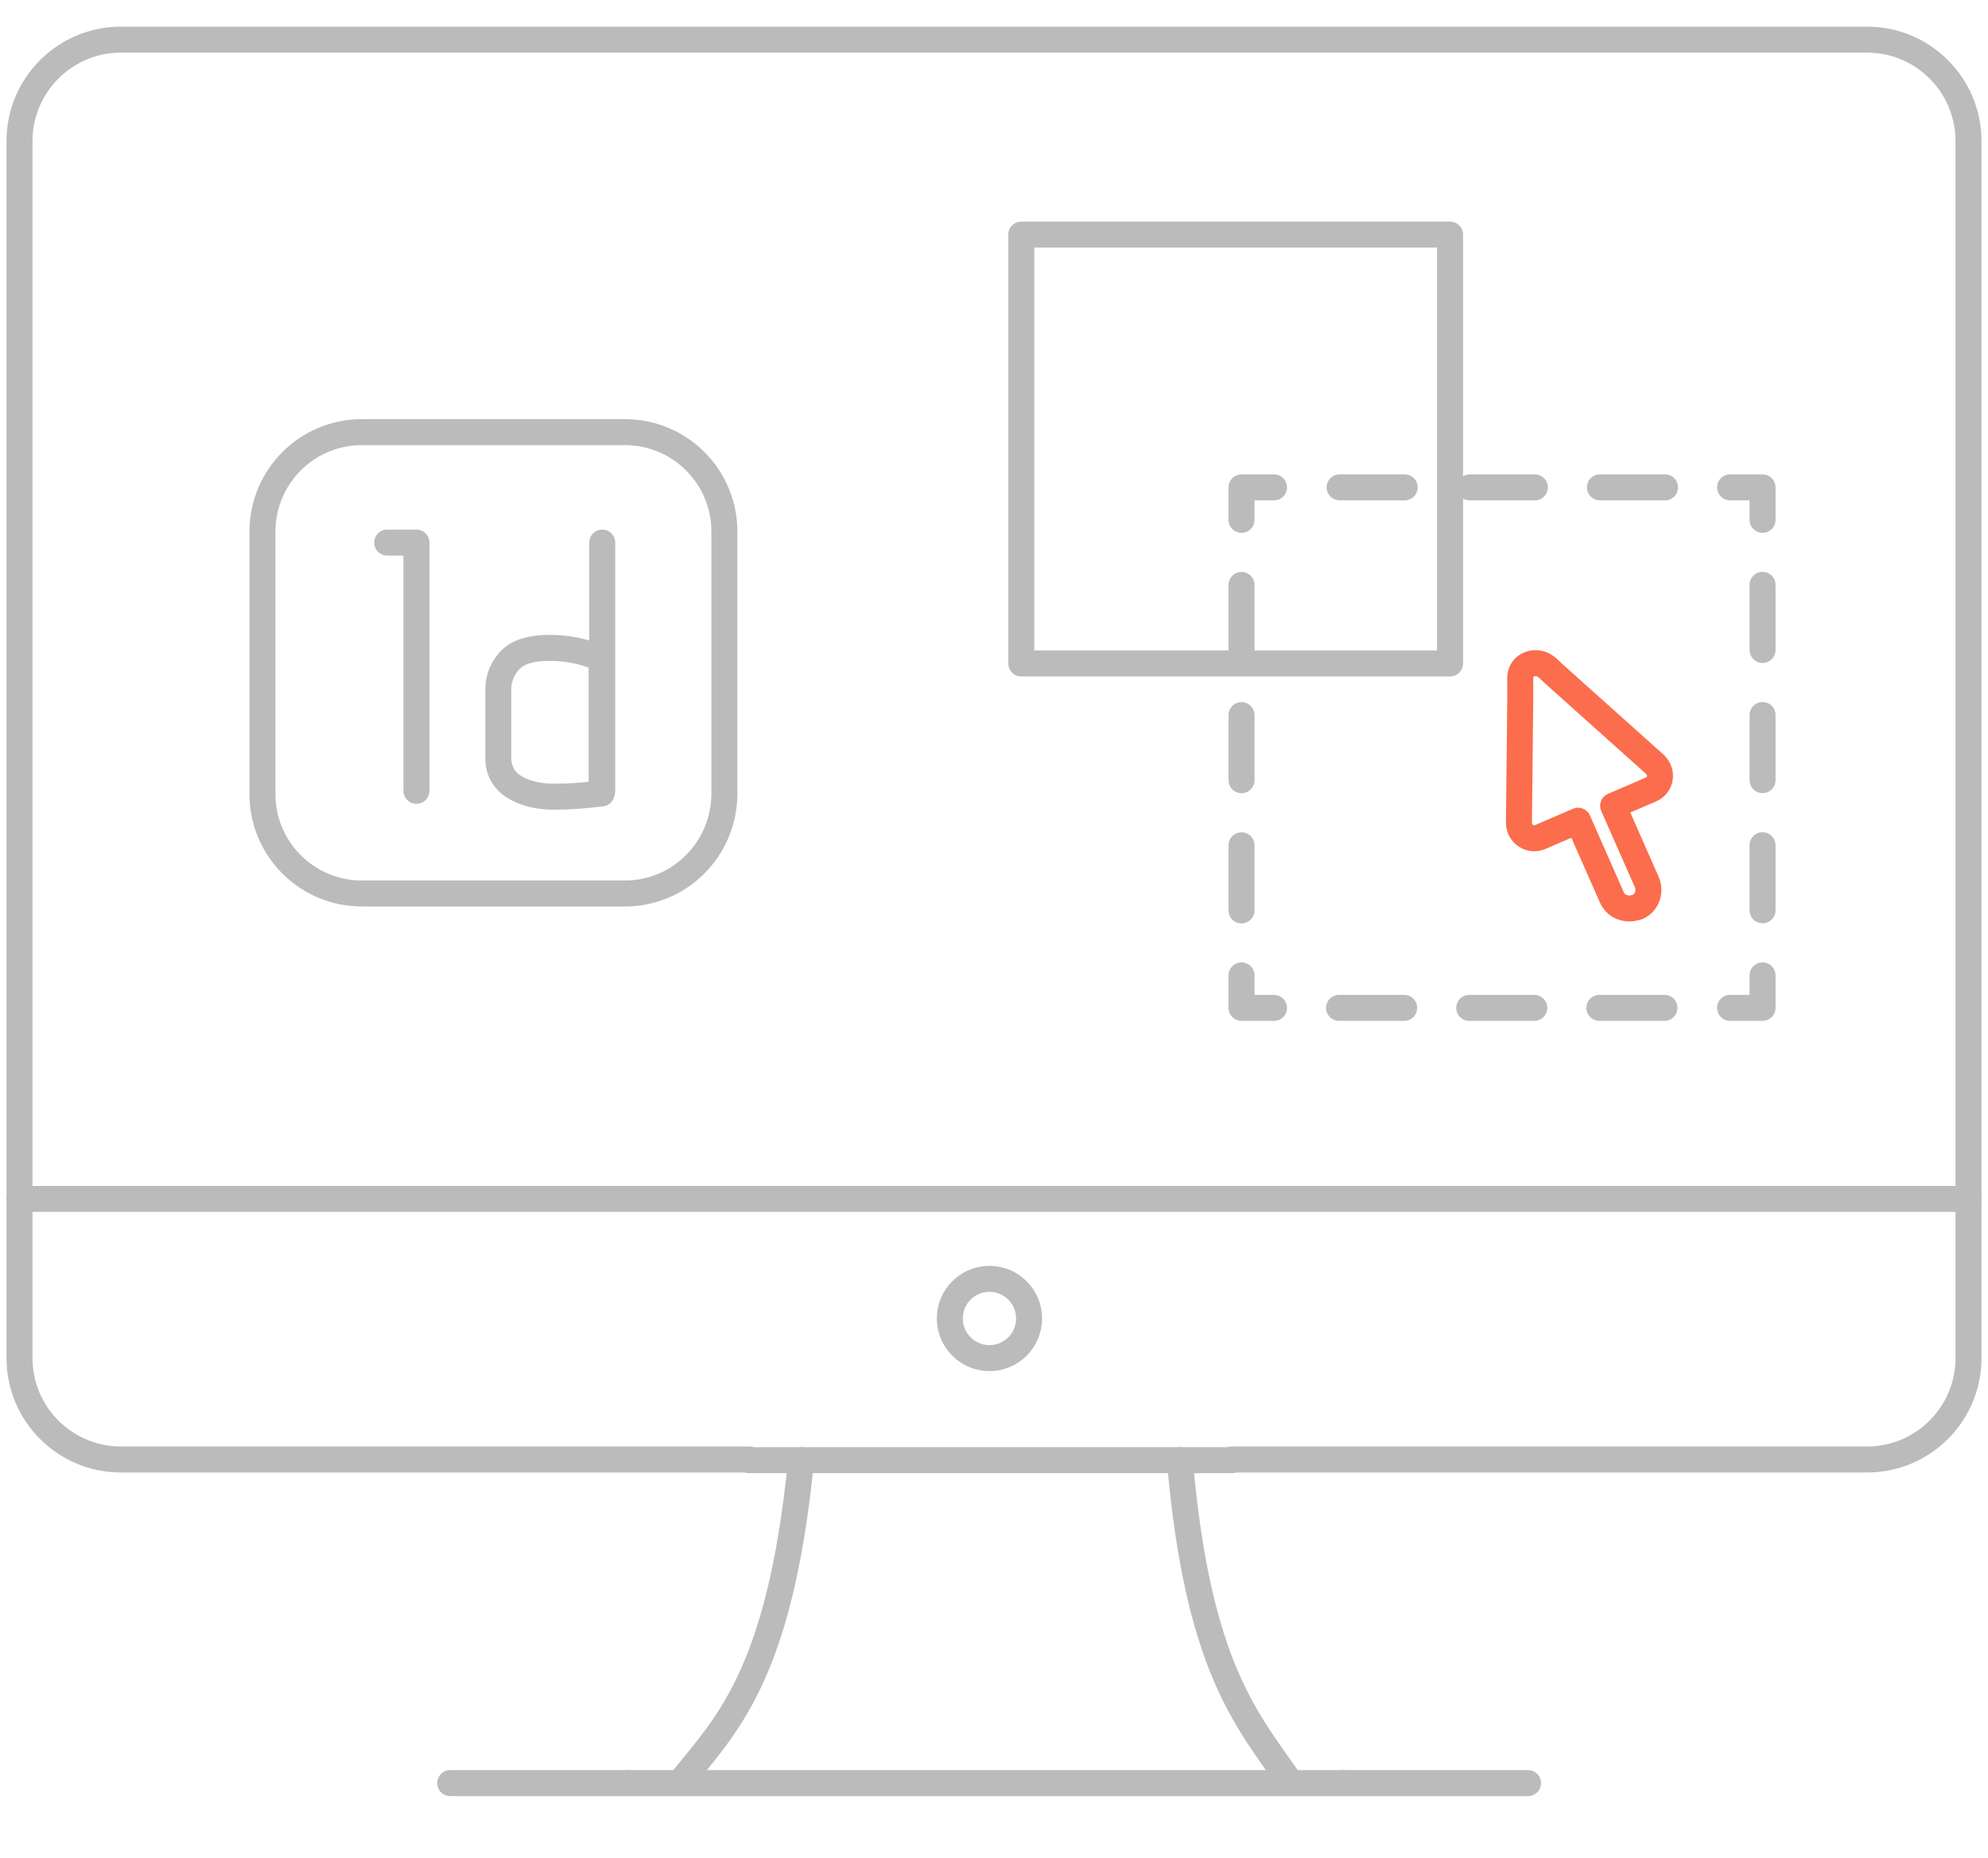
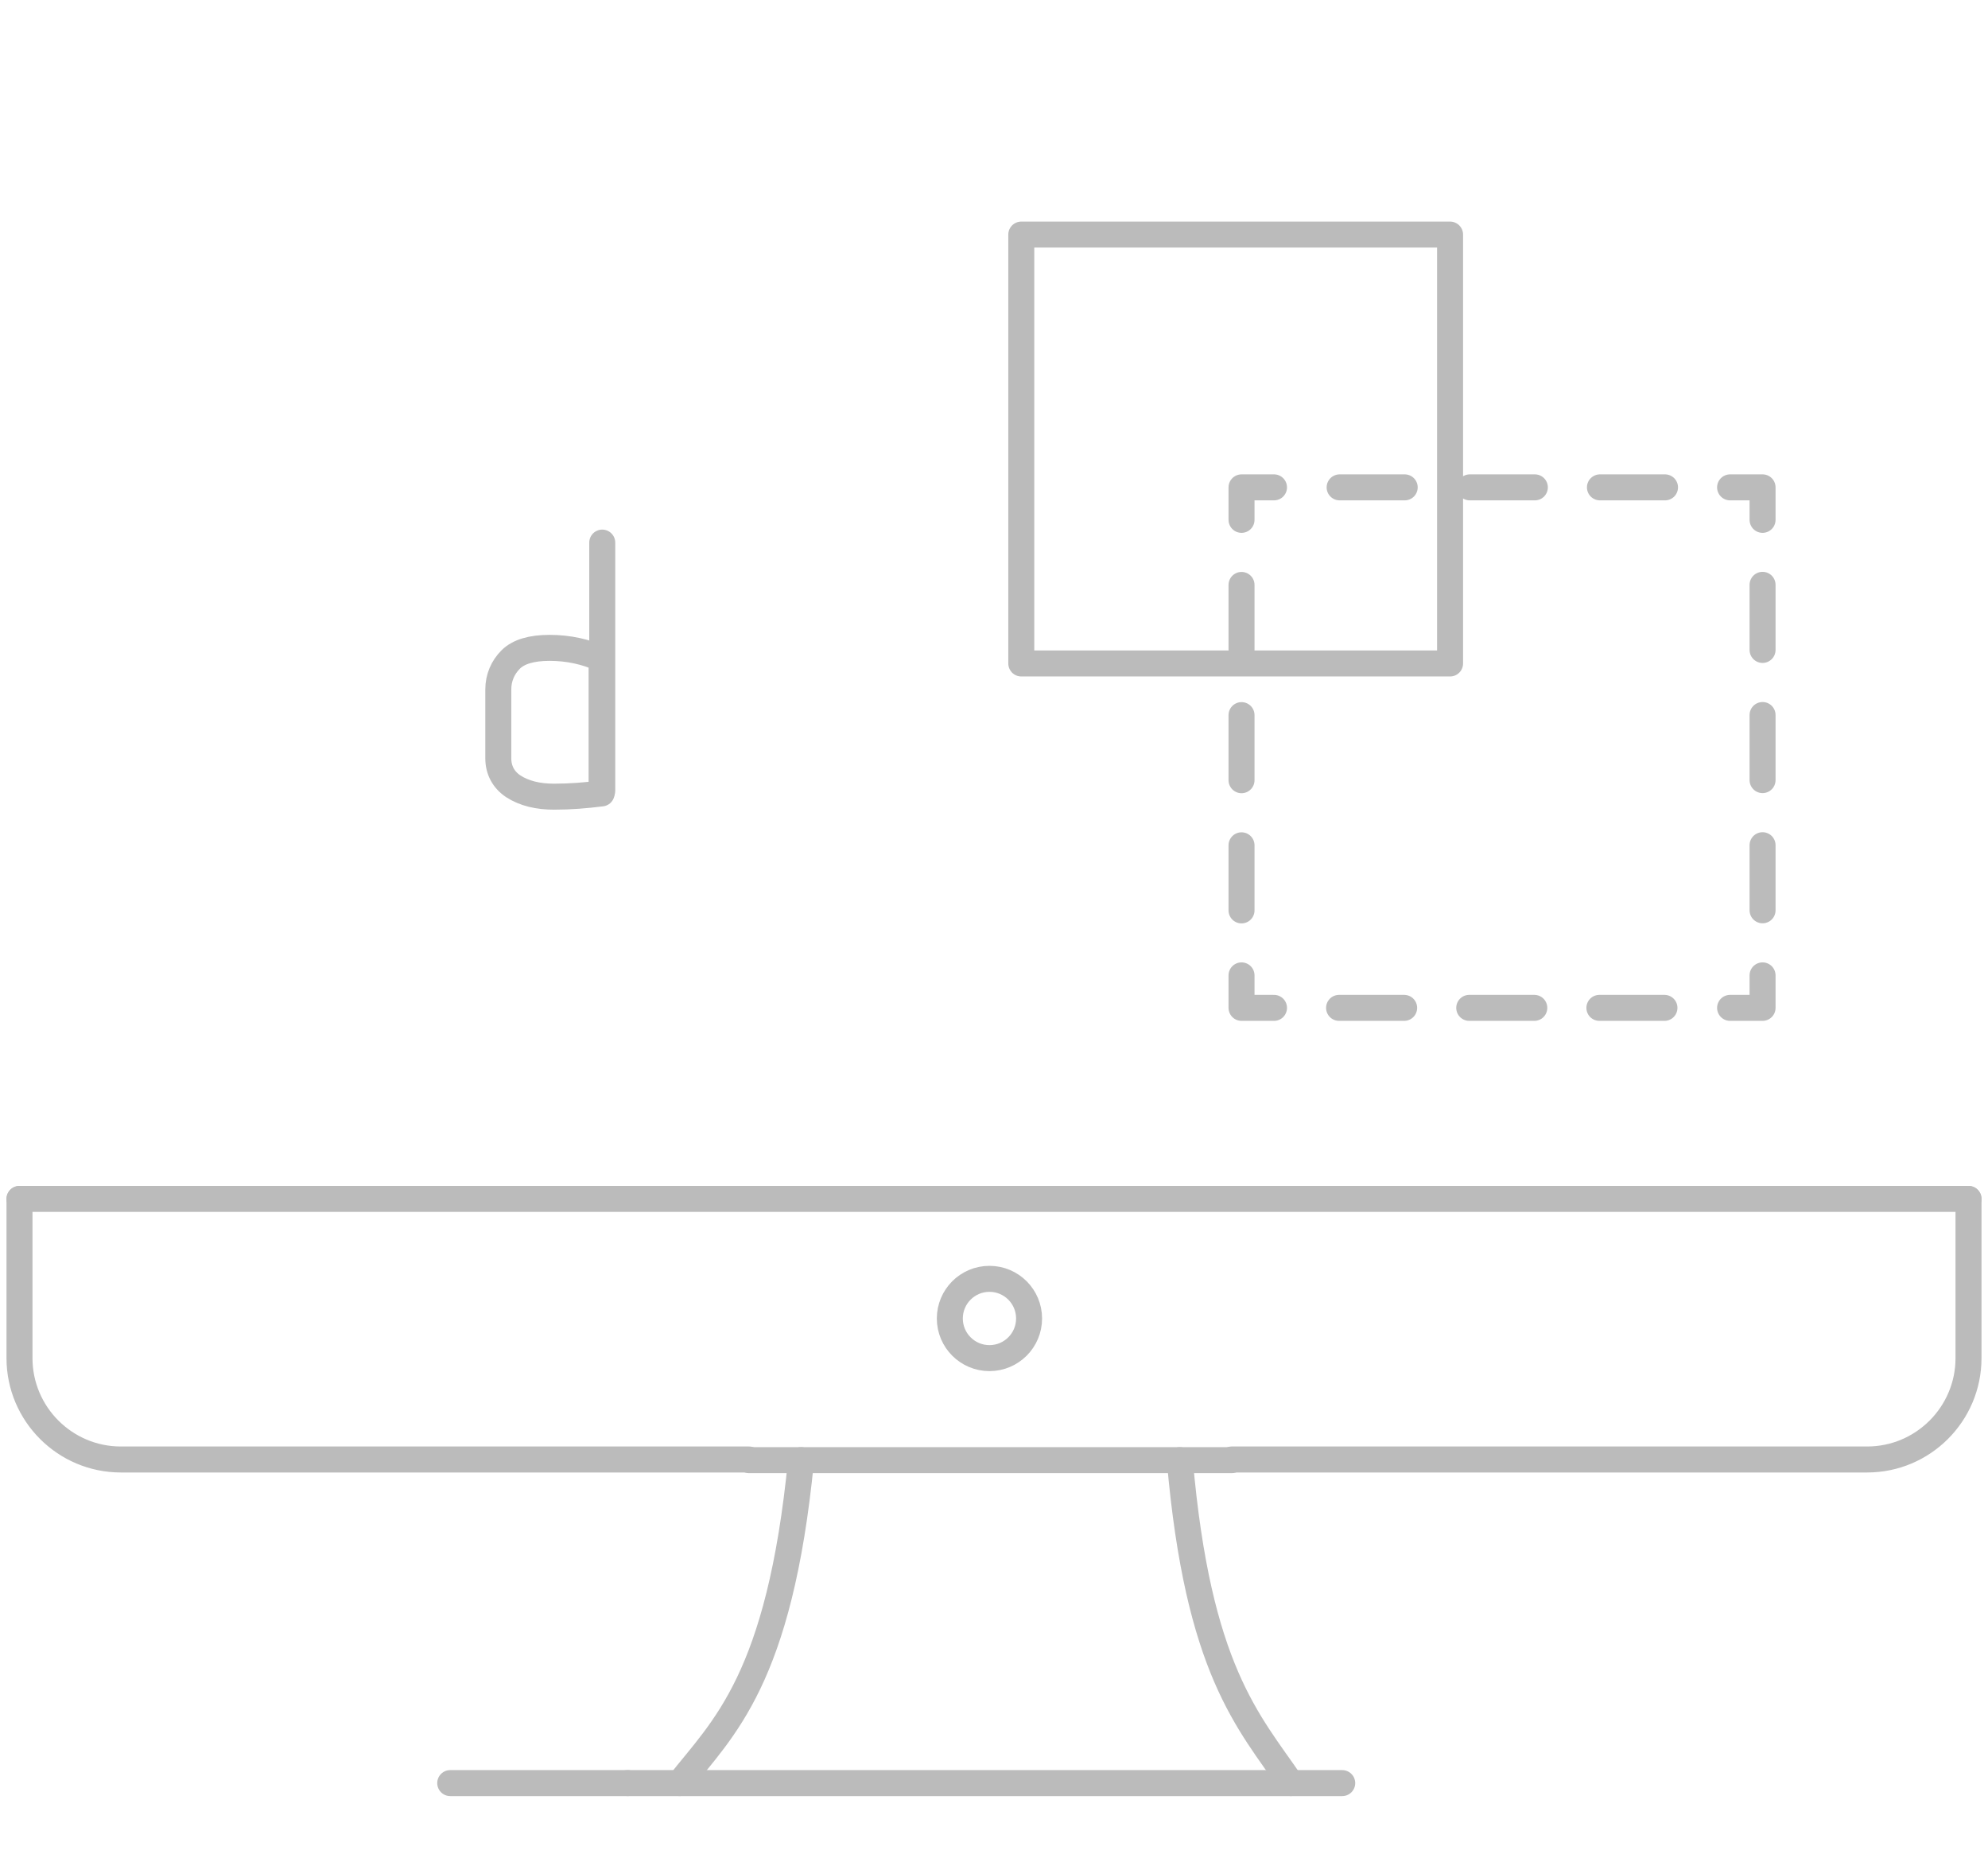
<svg xmlns="http://www.w3.org/2000/svg" version="1.1" id="Layer_1" x="0px" y="0px" viewBox="0 0 306 285.9" style="enable-background:new 0 0 306 285.9;" xml:space="preserve">
  <style type="text/css">
	.st0{fill:none;stroke:#BBBBBB;stroke-width:4;stroke-linecap:round;stroke-linejoin:round;stroke-miterlimit:10;}
	.st1{fill:none;stroke:#FB6D4C;stroke-width:4;stroke-linecap:round;stroke-linejoin:round;stroke-miterlimit:10;}
	.st2{fill:none;stroke:#BBBBBB;stroke-width:4;stroke-linecap:round;stroke-linejoin:round;}
	.st3{fill:none;stroke:#BBBBBB;stroke-width:4;stroke-linecap:round;stroke-linejoin:round;stroke-dasharray:10.017,10.017;}
</style>
  <g>
    <line class="st0" x1="115.3" y1="224.7" x2="189.6" y2="224.7" />
-     <path class="st0" d="M3,184.5V21.7c0-8.6,7-15.6,15.6-15.6h268.8c8.6,0,15.6,7,15.6,15.6v162.8" />
    <path class="st0" d="M303,184.5V209c0,8.6-7,15.6-15.6,15.6h-97.8" />
    <path class="st0" d="M3,184.5V209c0,8.6,7,15.6,15.6,15.6h96.7" />
    <line class="st0" x1="3" y1="184.5" x2="303" y2="184.5" />
-     <line class="st0" x1="206.6" y1="274.4" x2="235.2" y2="274.4" />
    <line class="st0" x1="96.6" y1="274.4" x2="69.3" y2="274.4" />
    <line class="st0" x1="206.6" y1="274.4" x2="96.6" y2="274.4" />
    <path class="st0" d="M123.3,224.7c-3.3,33.8-12,41.2-18.7,49.7" />
    <path class="st0" d="M181.6,224.7c2.8,32.3,10.6,40.2,17.1,49.7" />
  </g>
  <circle class="st0" cx="152.3" cy="202.9" r="6.1" />
-   <path class="st1" d="M234,104.3l0,3.5l-0.2,18.8c0,1.7,1.7,2.9,3.3,2.2l5.8-2.5l5.2,11.8c0.5,1.1,1.5,1.7,2.7,1.7  c0.4,0,0.8-0.1,1.2-0.2c1.5-0.6,2.1-2.4,1.5-3.8l-5.2-11.8l5.8-2.5c1.6-0.7,1.9-2.7,0.6-3.9l-15.3-13.7l-1.3-1.2  C236.4,101.3,234,102.3,234,104.3L234,104.3z" />
  <rect x="157.2" y="36.1" class="st0" width="66" height="66" />
  <g>
    <g>
      <polyline class="st2" points="271.3,150.1 271.3,155.1 266.3,155.1   " />
      <line class="st3" x1="256.2" y1="155.1" x2="201.1" y2="155.1" />
      <polyline class="st2" points="196.1,155.1 191.1,155.1 191.1,150.1   " />
      <line class="st3" x1="191.1" y1="140.1" x2="191.1" y2="85" />
      <polyline class="st2" points="191.1,80 191.1,75 196.1,75   " />
      <line class="st3" x1="206.2" y1="75" x2="261.2" y2="75" />
      <polyline class="st2" points="266.3,75 271.3,75 271.3,80   " />
      <line class="st3" x1="271.3" y1="90" x2="271.3" y2="145.1" />
    </g>
  </g>
-   <path class="st0" d="M96.2,137.5H55.7c-8.4,0-15.3-6.8-15.3-15.3V81.8c0-8.4,6.8-15.3,15.3-15.3h40.5c8.4,0,15.3,6.8,15.3,15.3v40.5  C111.4,130.7,104.6,137.5,96.2,137.5L96.2,137.5z" />
  <g>
-     <path class="st0" d="M59.6,83.5h4.5v38.2" />
    <path class="st0" d="M92.7,83.5v38.2" />
    <path class="st0" d="M92.6,101.4c-2.4-1.1-5.1-1.7-8-1.7c-2.8,0-4.8,0.6-6,1.8c-1.2,1.2-1.9,2.8-1.9,4.6v10.6   c0,1.8,0.8,3.3,2.3,4.3c1.7,1.1,3.8,1.6,6.3,1.6c2.5,0,4.9-0.2,7.3-0.5V101.4z" />
  </g>
</svg>